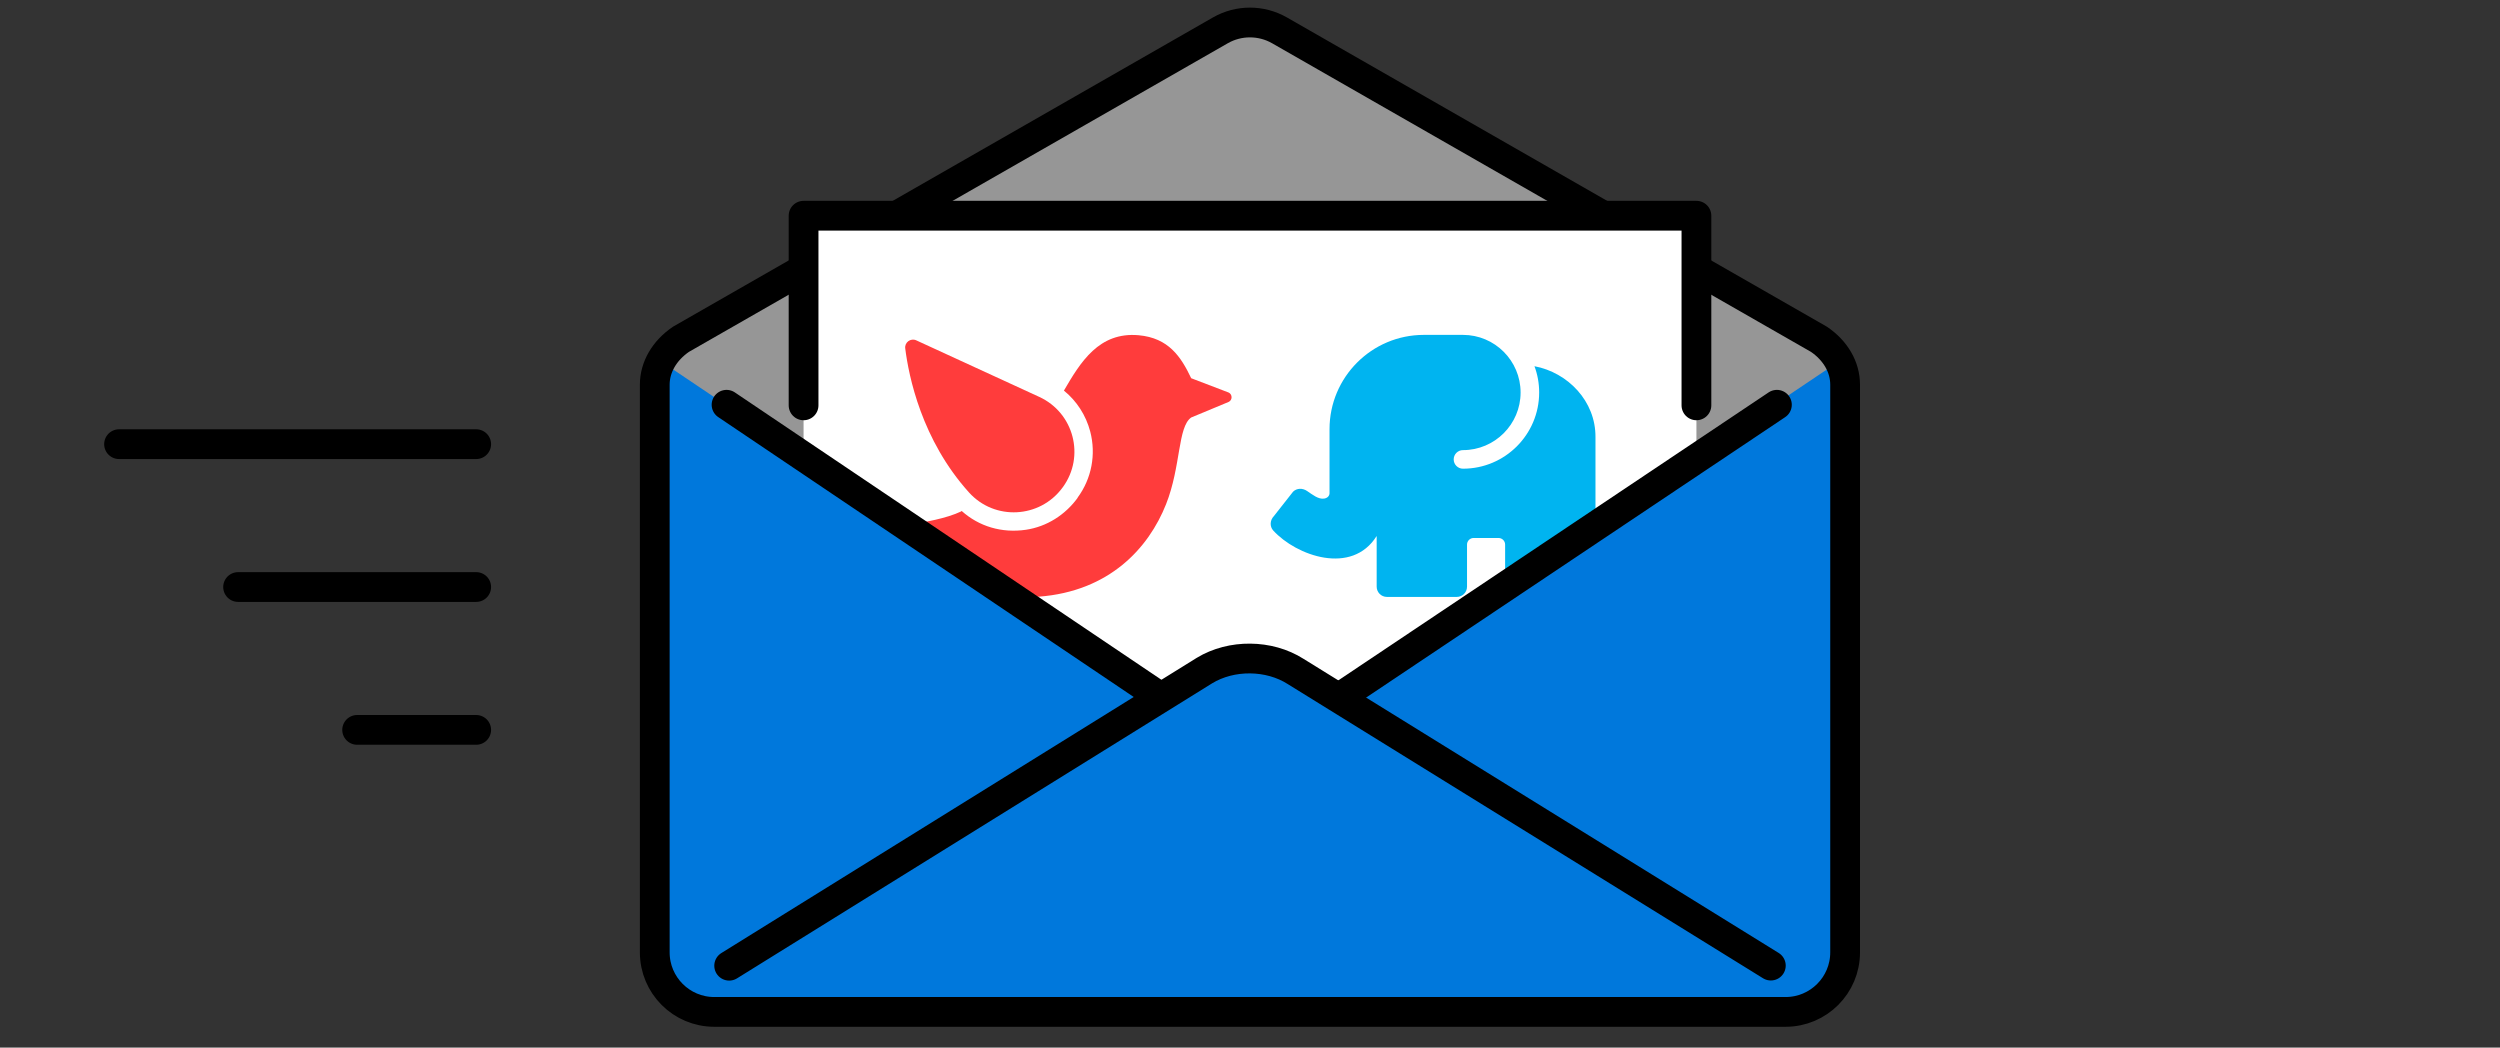
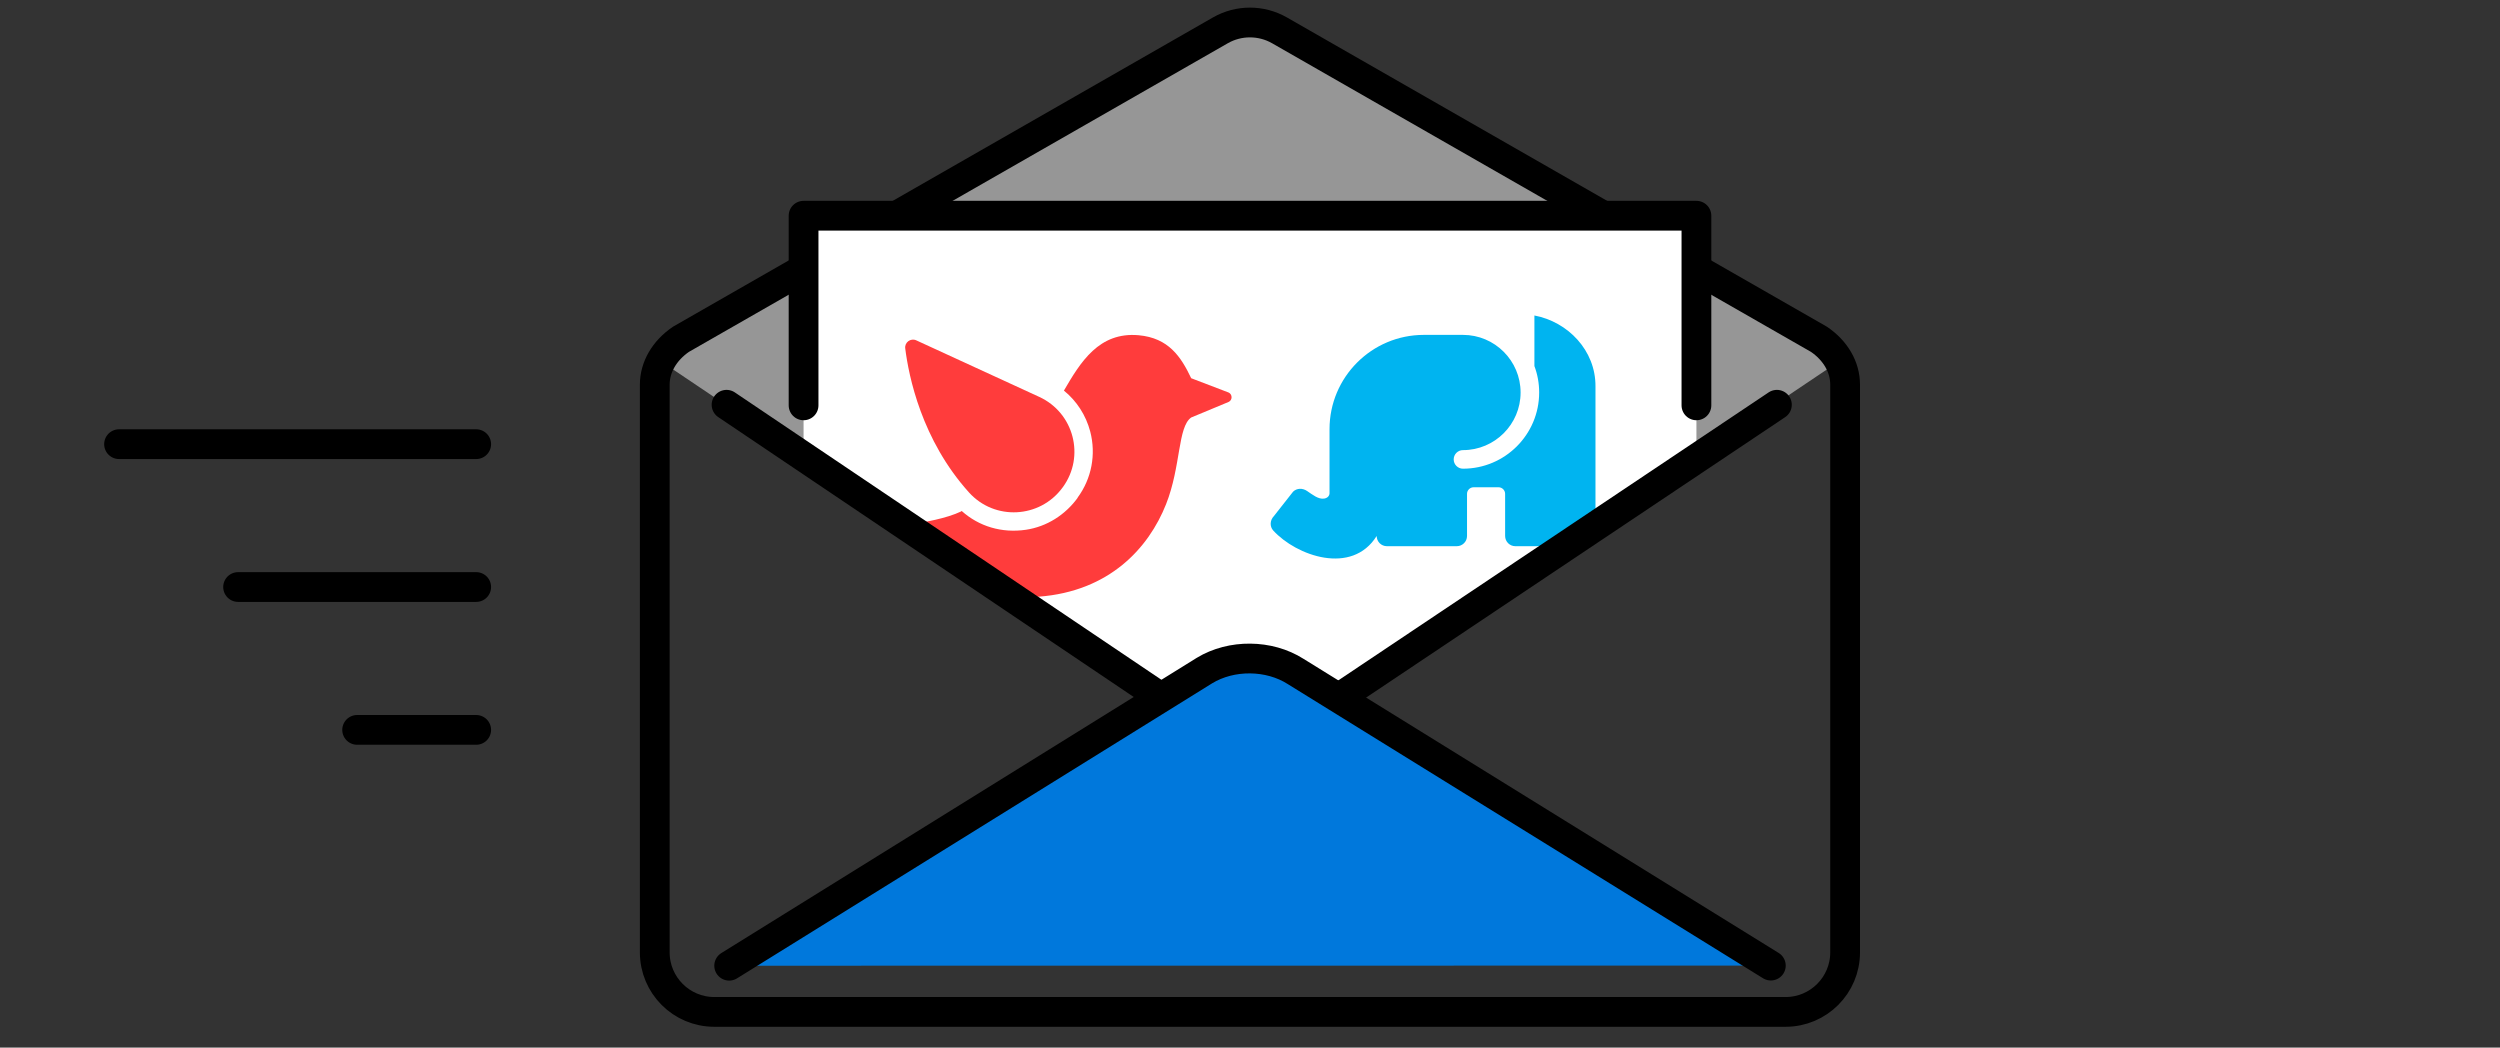
<svg xmlns="http://www.w3.org/2000/svg" id="_情報" width="210" height="88" viewBox="0 0 210 88">
  <rect x="0" y="0" width="210" height="88" fill="#333333" stroke="none" />
  <defs>
    <style>.cls-1,.cls-2{fill:none;}.cls-2,.cls-3,.cls-4{stroke:#000;stroke-linecap:round;stroke-linejoin:round;stroke-width:2.5px;}.cls-3,.cls-5{fill:#0078dc;}.cls-6{fill:#969696;}.cls-4,.cls-7{fill:#fff;}.cls-8{fill:#00b4f0;}.cls-9{fill:#ff3c3c;}.cls-10{clip-path:url(#clippath);}</style>
    <clipPath id="clippath">
      <polygon class="cls-1" points="142.5 39.05 142.5 18.12 67.5 18.12 67.5 39.05 105 63.62 142.5 39.05" />
    </clipPath>
  </defs>
-   <path class="cls-5" d="M150,85H60c-2.76,0-5-2.24-5-5v-47.69c0-1.47.81-2.86,2.2-3.81L102.51,2.55c1.54-.88,3.43-.88,4.97,0l45.31,25.95c1.4.95,2.2,2.34,2.2,3.81v47.69c0,2.76-2.24,5-5,5Z" />
  <path class="cls-6" d="M155,30L107.5,2.57c-1.55-.89-3.45-.89-5,0l-47.5,27.43,50,33.62,50-33.62Z" />
  <path class="cls-2" d="M150,85H60c-2.76,0-5-2.24-5-5v-47.69c0-1.47.81-2.86,2.2-3.81L102.51,2.55c1.54-.88,3.43-.88,4.97,0l45.31,25.95c1.4.95,2.2,2.34,2.2,3.81v47.69c0,2.76-2.24,5-5,5Z" />
  <polygon class="cls-7" points="142.5 39.05 142.5 18.12 67.5 18.12 67.5 39.05 105 63.62 142.5 39.05" />
  <polyline class="cls-2" points="67.5 34.05 67.5 18.12 142.5 18.12 142.5 34.05" />
  <line class="cls-4" x1="10" y1="37.31" x2="40" y2="37.31" />
  <line class="cls-4" x1="20" y1="49.31" x2="40" y2="49.31" />
  <line class="cls-4" x1="30" y1="61.31" x2="40" y2="61.31" />
  <g class="cls-10">
    <path class="cls-9" d="M80.75,42.93s.02,0,.03-.01c1.45,1.3,3.37,1.88,5.4,1.58,1.75-.26,3.3-1.25,4.34-2.68v-.02c1.18-1.6,1.56-3.63,1.06-5.55-.36-1.37-1.14-2.57-2.21-3.44,1.39-2.39,2.95-4.95,6.28-4.65,2.51.23,3.55,1.8,4.41,3.61l3.14,1.2c.33.15.34.63.01.79l-3.15,1.31c-1.14.8-.85,4.1-2.11,7.28-1.47,3.71-4.78,7.32-10.68,7.77-4.07.27-8.56-1.79-11.07-4.66-.45-.52-.16-1.33.52-1.45.85-.14,2.75-.44,4.04-1.06Z" />
    <path class="cls-9" d="M89.24,40.97l.04-.05c1.88-2.58.93-6.24-1.98-7.58l-10.33-4.75c-.47-.22-1,.17-.93.68.29,2.32,1.37,7.68,5.36,12.1,2.15,2.38,5.95,2.18,7.85-.41Z" />
-     <path class="cls-8" d="M128.89,30.75c.26.69.4,1.44.4,2.22,0,3.53-2.87,6.4-6.4,6.4-.43,0-.78-.35-.78-.78s.35-.78.78-.78c2.67,0,4.84-2.17,4.84-4.84s-2.17-4.84-4.84-4.84h-3.29c-4.37,0-7.92,3.55-7.92,7.92v5.39c-.01.23-.19.4-.45.44-.49.08-.99-.34-1.44-.64-.37-.25-.85-.25-1.17.06l-1.62,2.06c-.32.33-.36.86-.05,1.2,1.94,2.13,6.61,3.8,8.69.46v4.26c0,.47.38.86.86.86h5.87c.47,0,.86-.38.86-.86v-3.54c0-.3.25-.55.55-.55h2.1c.3,0,.55.25.55.55v3.54c0,.47.38.86.86.86h5.87c.47,0,.86-.38.86-.86v-12.56c.02-3.03-2.32-5.43-5.13-5.96Z" />
+     <path class="cls-8" d="M128.89,30.75c.26.69.4,1.44.4,2.22,0,3.53-2.87,6.4-6.4,6.4-.43,0-.78-.35-.78-.78s.35-.78.78-.78c2.67,0,4.84-2.17,4.84-4.84s-2.17-4.84-4.84-4.84h-3.29c-4.37,0-7.92,3.55-7.92,7.92v5.39c-.01.23-.19.4-.45.44-.49.08-.99-.34-1.44-.64-.37-.25-.85-.25-1.17.06l-1.62,2.06c-.32.33-.36.86-.05,1.2,1.94,2.13,6.61,3.8,8.69.46c0,.47.38.86.86.86h5.87c.47,0,.86-.38.86-.86v-3.54c0-.3.25-.55.55-.55h2.1c.3,0,.55.25.55.55v3.54c0,.47.38.86.86.86h5.87c.47,0,.86-.38.86-.86v-12.56c.02-3.03-2.32-5.43-5.13-5.96Z" />
  </g>
  <line class="cls-2" x1="105" y1="63.62" x2="61.03" y2="34" />
  <line class="cls-2" x1="105" y1="63.62" x2="149.26" y2="34" />
  <path class="cls-3" d="M61.25,81.12l39.92-24.79c2.27-1.38,5.43-1.35,7.66.07l39.92,24.71" />
  <rect id="_x3C_スライス_x3E_" class="cls-1" width="210" height="88" />
</svg>